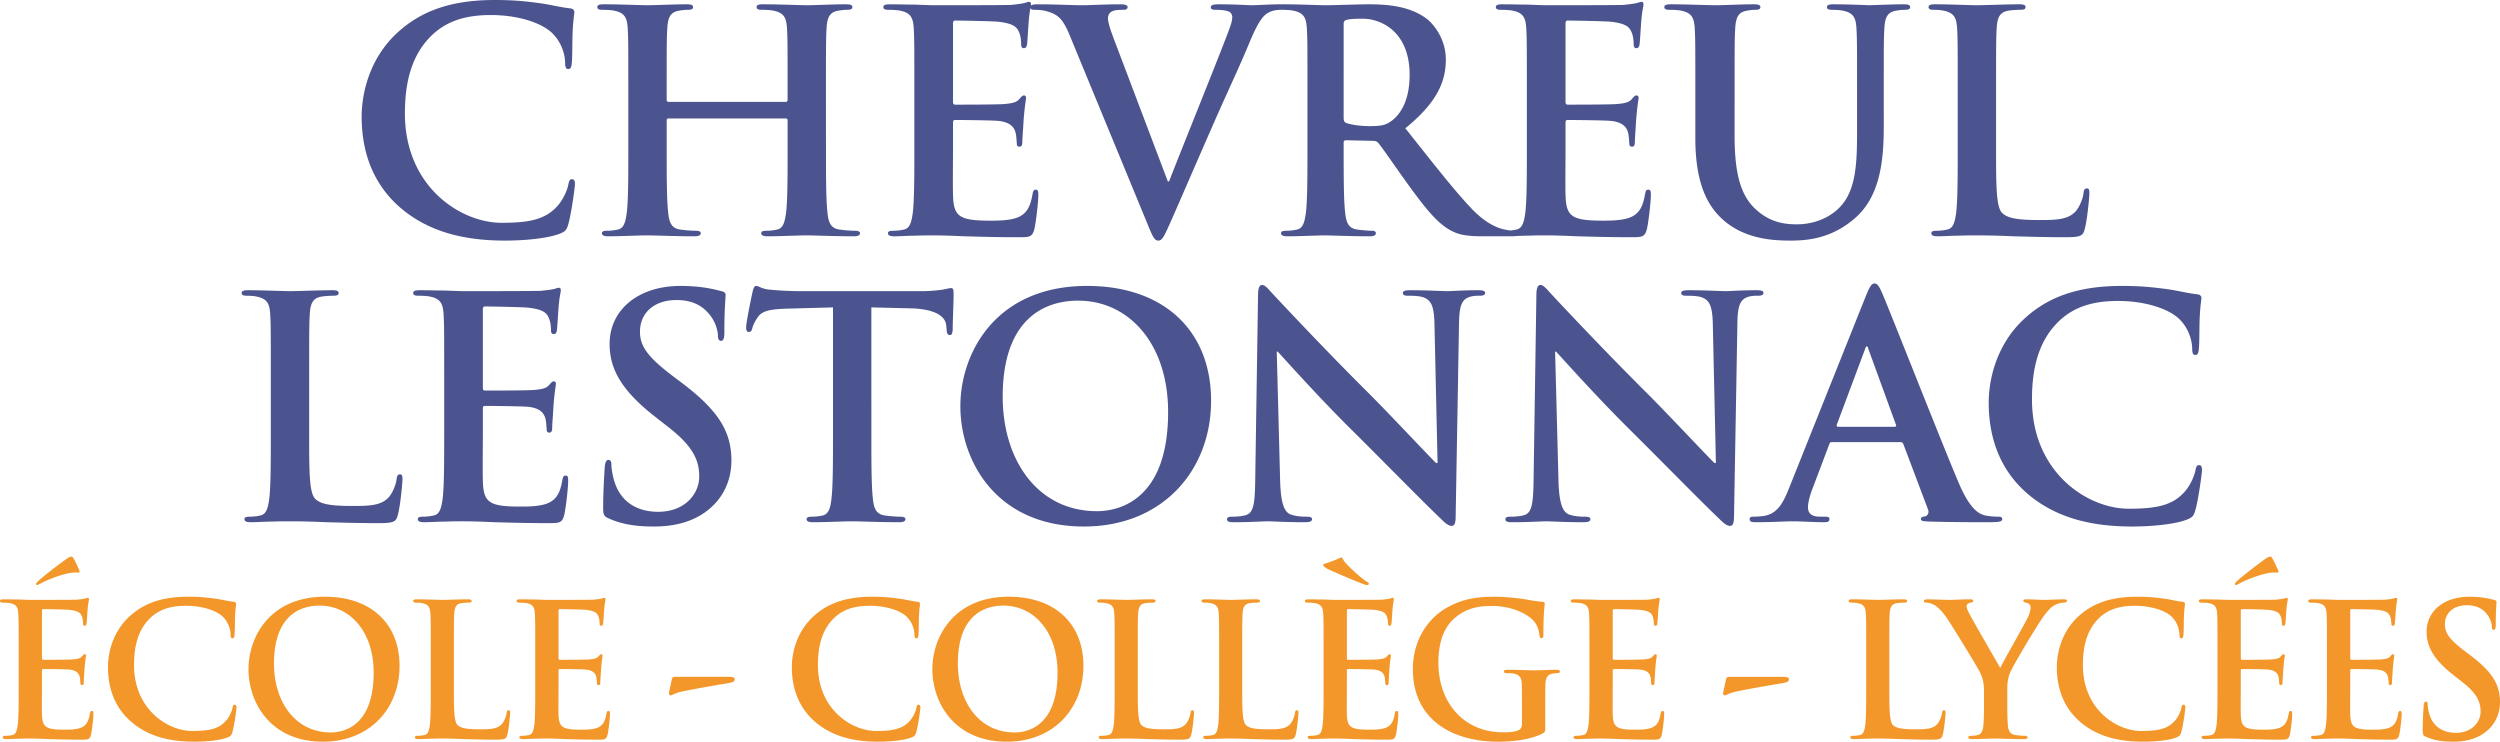
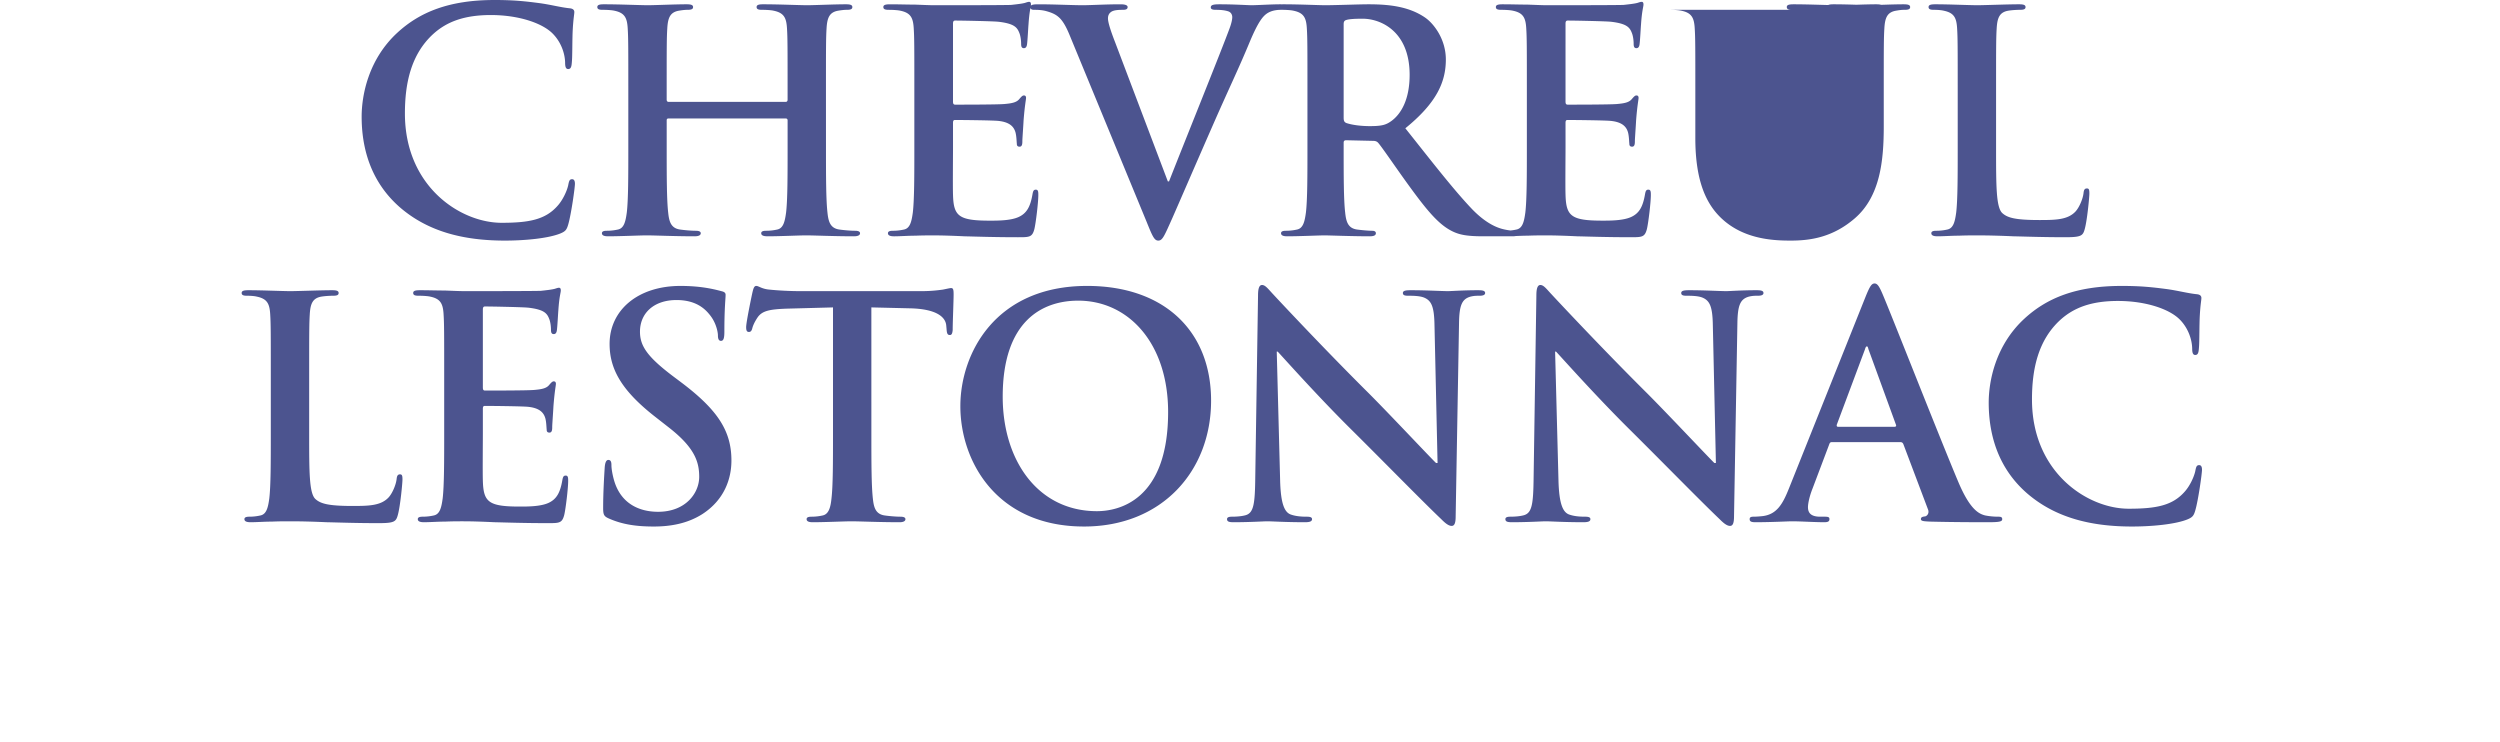
<svg xmlns="http://www.w3.org/2000/svg" viewBox="0 0 808.958 240">
-   <path d="M185.145 57.992c-.795 0-.993.398-1.29 1.987-.398 1.787-1.689 4.667-3.377 6.554-3.972 4.567-9.334 5.56-18.173 5.56-13.306 0-31.28-11.717-31.28-35.351 0-9.632 1.887-19.066 9.136-25.72 4.369-3.972 10.03-6.156 18.669-6.156 9.136 0 16.881 2.68 20.158 6.157 2.483 2.581 3.774 6.057 3.873 9.135 0 1.39.199 2.185.993 2.185.894 0 1.092-.795 1.192-2.284.198-1.986.1-7.448.298-10.725.198-3.475.496-4.667.496-5.462 0-.595-.397-1.092-1.49-1.191-2.979-.298-6.156-1.191-9.93-1.688C169.852.397 166.178 0 160.021 0c-14.796 0-24.23 3.972-31.38 10.526-9.532 8.739-11.617 20.456-11.617 27.209 0 9.632 2.581 20.754 12.313 29.294 9.036 7.845 20.456 10.824 34.06 10.824 6.356 0 13.903-.695 17.875-2.284 1.688-.695 2.086-1.192 2.582-2.88.993-3.376 2.185-12.015 2.185-13.207 0-.794-.2-1.49-.894-1.49zm24.128 18.173c2.78 0 9.037.298 15.491.298 1.192 0 1.987-.298 1.987-.993 0-.496-.497-.795-1.59-.795-1.489 0-3.674-.198-5.064-.397-2.979-.397-3.575-2.582-3.872-5.362-.497-4.27-.497-12.115-.497-21.25v-8.74c0-.496.298-.595.596-.595h37.934c.298 0 .595.199.595.595v8.74c0 9.135 0 16.98-.496 21.15-.397 2.88-.894 5.065-2.88 5.462-.894.199-2.085.397-3.575.397-1.192 0-1.589.299-1.589.795 0 .695.695.993 2.085.993 3.873 0 10.13-.298 12.414-.298 2.78 0 9.036.298 15.49.298 1.192 0 1.987-.298 1.987-.993 0-.496-.497-.795-1.589-.795-1.49 0-3.674-.198-5.065-.397-2.979-.397-3.575-2.582-3.873-5.362-.496-4.27-.496-12.115-.496-21.25V30.187c0-15.094 0-17.875.198-21.052.2-3.476.994-5.164 3.675-5.66 1.191-.199 2.085-.298 2.88-.298 1.19 0 1.787-.199 1.787-.894 0-.695-.695-.894-2.086-.894-3.872 0-10.128.298-12.512.298-2.68 0-8.937-.298-14.3-.298-1.39 0-2.084.199-2.084.894 0 .695.595.894 1.688.894 1.39 0 3.078.099 3.873.298 3.277.694 4.071 2.283 4.27 5.66.198 3.177.198 5.958.198 21.052v2.085c0 .497-.297.695-.595.695h-37.934c-.298 0-.596-.198-.596-.695v-2.085c0-15.094 0-17.875.199-21.052.198-3.476.993-5.164 3.674-5.66 1.192-.199 2.085-.298 2.88-.298 1.191 0 1.787-.199 1.787-.894 0-.695-.695-.894-2.085-.894-3.873 0-10.13.298-12.512.298-2.682 0-8.938-.298-14.3-.298-1.39 0-2.085.199-2.085.894 0 .695.596.894 1.688.894 1.39 0 3.078.099 3.873.298 3.276.694 4.071 2.283 4.27 5.66.198 3.177.198 5.958.198 21.052v17.477c0 9.136 0 16.98-.496 21.152-.398 2.88-.894 5.064-2.88 5.461-.894.199-2.086.397-3.575.397-1.192 0-1.589.299-1.589.795 0 .695.695.993 1.986.993 3.972 0 10.228-.298 12.512-.298zM409.96 4.369c1.755-1.17 3.79-1.19 4.804-1.191 1.383.002 3.048.1 3.834.298 3.277.694 4.072 2.283 4.27 5.66.2 3.177.2 5.958.2 21.052v17.477c0 9.136 0 16.98-.498 21.152-.397 2.88-.894 5.064-2.88 5.461-.893.199-2.084.397-3.574.397-1.192 0-1.589.299-1.589.795 0 .695.695.993 1.986.993 3.972 0 10.228-.298 12.115-.298 1.49 0 8.837.298 14.598.298 1.29 0 1.985-.298 1.985-.993 0-.496-.397-.795-1.192-.795-1.19 0-3.376-.198-4.865-.397-2.979-.397-3.575-2.582-3.873-5.461-.497-4.171-.497-12.016-.497-21.251v-1.39c0-.596.298-.795.795-.795l8.64.199c.694 0 1.29.099 1.787.695 1.29 1.49 5.859 8.242 9.831 13.704 5.56 7.646 9.335 12.313 13.604 14.597 2.582 1.39 5.065 1.887 10.626 1.887h9.433c.377 0 .684-.032.955-.085 1.296-.054 2.645-.114 3.91-.114 2.382-.099 4.567-.099 5.66-.099 2.978 0 6.057.1 10.327.298 4.27.1 9.732.298 17.179.298 3.774 0 4.668 0 5.363-2.582.495-1.986 1.29-8.739 1.29-11.023 0-.993 0-1.787-.795-1.787-.694 0-.892.397-1.091 1.49-.695 4.071-1.888 6.157-4.47 7.348-2.58 1.191-6.752 1.191-9.334 1.191-10.129 0-11.717-1.489-11.916-8.341-.099-2.88 0-12.015 0-15.392V39.82c0-.596.1-.993.596-.993 2.383 0 12.215.1 14.1.298 3.675.397 5.066 1.887 5.563 3.873.296 1.29.296 2.582.396 3.575 0 .496.198.894.894.894.894 0 .894-1.093.894-1.887 0-.695.298-4.668.397-6.654.398-5.064.795-6.653.795-7.249s-.298-.794-.695-.794c-.497 0-.895.496-1.59 1.291-.894.993-2.383 1.291-4.766 1.49-2.285.198-13.704.198-15.888.198-.596 0-.696-.397-.696-1.092V7.646c0-.695.2-.993.696-.993 1.985 0 12.413.2 14.1.397 4.966.596 5.958 1.788 6.653 3.575.497 1.192.596 2.88.596 3.575 0 .894.2 1.39.895 1.39s.892-.595.992-1.092c.198-1.191.397-5.561.496-6.554.299-4.568.795-5.76.795-6.454 0-.497-.1-.894-.596-.894s-1.091.297-1.588.397c-.795.198-2.384.397-4.27.596-1.887.1-21.648.1-24.826.1-1.39 0-3.674-.1-6.256-.2-2.482 0-5.363-.099-8.044-.099-1.489 0-2.184.199-2.184.894 0 .695.596.894 1.688.894 1.39 0 3.079.099 3.872.298 3.277.694 4.072 2.283 4.27 5.66.2 3.177.2 5.958.2 21.052v17.477c0 9.136 0 16.98-.497 21.152-.398 2.88-.894 5.064-2.88 5.461a16.91 16.91 0 0 1-1.906.306c-.423-.05-.873-.116-1.369-.207-1.49-.298-5.561-.992-11.122-6.752-5.859-6.157-12.71-14.995-21.548-26.116 10.03-8.143 13.108-14.896 13.108-22.244 0-6.654-3.973-11.718-6.753-13.605-5.362-3.674-12.015-4.27-18.271-4.27-3.079 0-10.626.298-14.003.298-2.085 0-8.34-.298-13.604-.298-.17 0-.326.004-.475.01a10.028 10.028 0 0 0-.418-.01c-2.98 0-7.646.298-9.335.298-1.29 0-5.46-.298-10.426-.298-1.887 0-2.78.199-2.78.993 0 .695.794.795 1.688.795 1.29 0 2.78.099 3.972.496.894.298 1.29 1.093 1.29 1.887 0 .894-.396 2.383-.893 3.674-2.384 6.554-15.293 38.53-19.563 49.453h-.397l-17.08-45.084c-1.39-3.574-2.284-6.355-2.284-7.646 0-.893.298-1.589.993-2.086.794-.595 2.284-.694 3.873-.694.894 0 1.49-.199 1.49-.894 0-.695-1.093-.894-2.285-.894-4.965 0-9.731.298-12.214.298-3.475 0-9.136-.298-14.399-.298-1.148 0-2.054.063-2.412.454.02-.135.032-.251.032-.354 0-.497-.1-.894-.596-.894s-1.092.297-1.589.397c-.794.198-2.383.397-4.27.596-1.887.1-21.648.1-24.825.1-1.39 0-3.675-.1-6.256-.2-2.483 0-5.363-.099-8.044-.099-1.49 0-2.185.199-2.185.894 0 .695.596.894 1.689.894 1.39 0 3.078.099 3.873.298 3.276.694 4.07 2.283 4.27 5.66.198 3.177.198 5.958.198 21.052v17.477c0 9.136 0 16.98-.497 21.152-.397 2.88-.893 5.064-2.88 5.461-.893.199-2.085.397-3.574.397-1.192 0-1.59.299-1.59.795 0 .695.696.993 1.987.993 1.986 0 4.568-.199 6.852-.199 2.383-.099 4.568-.099 5.66-.099 2.98 0 6.057.1 10.328.298 4.27.1 9.731.298 17.18.298 3.772 0 4.666 0 5.361-2.582.497-1.986 1.29-8.739 1.29-11.023 0-.993 0-1.787-.793-1.787-.696 0-.894.397-1.092 1.49-.696 4.071-1.887 6.157-4.47 7.348-2.581 1.191-6.752 1.191-9.334 1.191-10.128 0-11.717-1.489-11.916-8.341-.1-2.88 0-12.015 0-15.392V39.82c0-.596.1-.993.596-.993 2.383 0 12.214.1 14.101.298 3.674.397 5.064 1.887 5.56 3.873.299 1.29.299 2.582.398 3.575 0 .496.199.894.893.894.895 0 .895-1.093.895-1.887 0-.695.298-4.668.397-6.654.397-5.064.794-6.653.794-7.249s-.298-.794-.695-.794c-.496 0-.894.496-1.59 1.291-.893.993-2.382 1.291-4.766 1.49-2.283.198-13.703.198-15.888.198-.596 0-.695-.397-.695-1.092V7.646c0-.695.199-.993.695-.993 1.986 0 12.413.2 14.101.397 4.965.596 5.958 1.788 6.653 3.575.497 1.192.596 2.88.596 3.575 0 .894.199 1.39.894 1.39.695 0 .894-.595.993-1.092.199-1.191.397-5.561.496-6.554.192-2.936.465-4.474.636-5.385.094.405.413.619 1.15.619.793 0 2.382 0 3.872.397 3.575.993 5.263 2.085 7.547 7.547l25.024 60.674c1.887 4.667 2.483 6.057 3.773 6.057 1.39 0 1.987-1.589 4.568-7.348 2.185-4.965 6.852-15.79 13.208-30.287 5.362-12.215 8.043-17.577 11.916-26.911 2.68-6.356 4.17-8.044 5.462-8.938zm24.824 3.476c0-.795.2-1.192.894-1.39.994-.298 2.78-.398 5.263-.398 5.859 0 15.193 4.072 15.193 18.173 0 8.143-2.88 12.71-5.859 14.895-1.786 1.291-3.078 1.688-7.05 1.688-2.483 0-5.462-.298-7.547-.993-.695-.298-.894-.695-.894-1.787V7.845zM540.24 3.178c1.39 0 3.079.099 3.873.298 3.277.694 4.07 2.283 4.27 5.66.198 3.177.198 5.958.198 21.052v14.498c0 14.4 3.774 21.747 8.838 26.315 7.25 6.554 16.782 6.852 22.045 6.852 6.455 0 13.605-1.092 20.656-7.15 8.34-7.15 9.433-18.867 9.433-29.89V30.188c0-15.094 0-17.875.199-21.052.199-3.476.993-5.164 3.674-5.66 1.191-.199 1.787-.298 2.88-.298 1.192 0 1.787-.199 1.787-.894 0-.695-.694-.894-2.085-.894-3.873 0-10.13.298-11.32.298-.1 0-6.355-.298-11.42-.298-1.39 0-2.085.199-2.085.894 0 .695.596.894 1.687.894 1.093 0 2.78.099 3.575.298 3.277.694 4.072 2.283 4.27 5.66.2 3.177.2 5.958.2 21.052v12.413c0 10.228-.299 19.165-5.76 24.627-3.972 3.972-9.336 5.362-13.704 5.362-3.377 0-7.945-.397-12.413-4.071-4.866-3.973-7.746-10.03-7.746-24.429V30.188c0-15.094 0-17.875.199-21.052.198-3.476.993-5.164 3.674-5.66 1.192-.199 1.787-.298 2.88-.298.993 0 1.59-.199 1.59-.894 0-.695-.696-.894-2.186-.894-3.575 0-9.831.298-12.214.298-2.98 0-9.235-.298-14.498-.298-1.49 0-2.185.199-2.185.894 0 .695.596.894 1.688.894zm85.498 0c1.292 0 2.484.099 3.278.298 3.277.694 4.071 2.283 4.27 5.66.199 3.177.199 5.958.199 21.052v17.477c0 9.136 0 16.98-.497 21.152-.397 2.88-.894 5.064-2.88 5.461a16.2 16.2 0 0 1-3.575.397c-1.192 0-1.588.299-1.588.795 0 .695.694.993 1.986.993 1.985 0 4.568-.199 6.852-.199 2.383-.099 4.567-.099 5.66-.099 4.071 0 7.646.1 12.114.298 4.47.1 9.633.298 16.783.298 5.163 0 5.66-.497 6.256-2.682.794-2.88 1.489-10.327 1.489-11.419 0-1.192-.098-1.688-.794-1.688-.795 0-.993.595-1.093 1.49-.198 1.886-1.39 4.667-2.581 5.957-2.483 2.681-6.356 2.78-11.618 2.78-7.746 0-10.328-.694-12.017-2.183-2.085-1.788-2.085-8.64-2.085-21.35V30.187c0-15.094 0-17.875.199-21.052.199-3.476.993-5.164 3.674-5.66 1.191-.199 2.78-.298 3.873-.298 1.191 0 1.787-.199 1.787-.894 0-.695-.695-.894-2.085-.894-3.873 0-11.122.298-13.505.298-2.681 0-8.937-.298-13.605-.298-1.489 0-2.184.199-2.184.894 0 .695.596.894 1.687.894zM129.435 153.492c-.794 0-.993.596-1.092 1.489-.199 1.887-1.39 4.668-2.582 5.958-2.483 2.682-6.355 2.781-11.618 2.781-7.746 0-10.327-.695-12.016-2.185-2.085-1.787-2.085-8.64-2.085-21.35v-17.478c0-15.093 0-17.874.199-21.051.198-3.476.992-5.164 3.673-5.66 1.192-.2 2.781-.298 3.873-.298 1.192 0 1.788-.2 1.788-.894s-.695-.893-2.086-.893c-3.872 0-11.121.297-13.504.297-2.682 0-8.938-.297-13.605-.297-1.49 0-2.184.197-2.184.893s.595.894 1.688.894c1.29 0 2.482.099 3.277.298 3.277.695 4.07 2.283 4.27 5.66.198 3.177.198 5.958.198 21.051v17.478c0 9.136 0 16.981-.496 21.151-.398 2.88-.894 5.065-2.88 5.463-.894.198-2.086.396-3.575.396-1.192 0-1.589.298-1.589.795 0 .695.695.993 1.986.993 1.986 0 4.568-.199 6.852-.199 2.383-.1 4.568-.1 5.66-.1 4.071 0 7.646.1 12.115.299 4.469.1 9.632.298 16.782.298 5.164 0 5.66-.497 6.256-2.681.795-2.88 1.49-10.328 1.49-11.42 0-1.191-.1-1.688-.795-1.688zm53.623.397c-.696 0-.894.398-1.092 1.49-.696 4.07-1.887 6.156-4.47 7.348-2.581 1.19-6.752 1.19-9.334 1.19-10.128 0-11.717-1.488-11.916-8.34-.1-2.88 0-12.016 0-15.392v-7.845c0-.595.1-.993.596-.993 2.383 0 12.214.1 14.101.298 3.674.398 5.064 1.887 5.56 3.872.299 1.292.299 2.583.398 3.575 0 .497.199.894.894.894.894 0 .894-1.092.894-1.886 0-.695.298-4.668.397-6.653.397-5.065.794-6.654.794-7.25s-.298-.794-.695-.794c-.496 0-.894.496-1.59 1.291-.893.993-2.382 1.29-4.766 1.489-2.283.199-13.703.199-15.888.199-.595 0-.695-.398-.695-1.092v-25.123c0-.696.199-.994.695-.994 1.986 0 12.413.199 14.101.398 4.965.596 5.958 1.787 6.653 3.575.497 1.19.596 2.88.596 3.574 0 .894.199 1.39.894 1.39.695 0 .894-.596.993-1.092.199-1.191.397-5.561.496-6.554.298-4.568.795-5.76.795-6.455 0-.496-.1-.893-.596-.893s-1.092.298-1.589.397c-.794.199-2.383.398-4.27.595-1.887.1-21.647.1-24.825.1-1.39 0-3.675-.1-6.256-.2-2.483 0-5.363-.097-8.044-.097-1.49 0-2.185.197-2.185.893s.596.894 1.689.894c1.39 0 3.078.099 3.873.298 3.276.695 4.07 2.283 4.27 5.66.198 3.177.198 5.958.198 21.051v17.478c0 9.136 0 16.981-.497 21.151-.397 2.88-.893 5.065-2.88 5.463-.893.198-2.085.396-3.574.396-1.192 0-1.59.298-1.59.795 0 .695.696.993 1.987.993 1.986 0 4.568-.199 6.852-.199 2.383-.1 4.568-.1 5.66-.1 2.98 0 6.057.1 10.328.299 4.27.1 9.731.298 17.18.298 3.772 0 4.666 0 5.361-2.582.497-1.986 1.29-8.74 1.29-11.023 0-.993 0-1.787-.793-1.787zm37.335-30.188l-2.78-2.085c-8.242-6.256-10.526-9.732-10.526-14.3 0-5.958 4.469-10.228 11.817-10.228 6.455 0 9.335 2.98 10.824 4.866 2.085 2.581 2.582 5.66 2.582 6.554 0 1.192.298 1.787.993 1.787.795 0 1.093-.794 1.093-2.98 0-7.744.396-10.624.396-11.915 0-.696-.496-.994-1.39-1.192-2.581-.695-6.752-1.688-13.207-1.688-13.803 0-22.939 7.844-22.939 18.768 0 8.044 3.774 14.994 14.697 23.535l4.568 3.575c8.242 6.454 9.732 11.022 9.732 15.889 0 5.262-4.37 11.32-13.307 11.32-6.157 0-12.015-2.681-14.2-10.03-.497-1.688-.894-3.774-.894-5.064 0-.795-.1-1.689-.993-1.689-.794 0-1.092 1.093-1.192 2.582-.099 1.59-.496 7.547-.496 13.008 0 2.186.298 2.683 1.887 3.377 4.27 1.887 8.738 2.581 14.498 2.581 5.263 0 10.824-.892 15.789-4.07 7.15-4.668 9.334-11.52 9.334-17.28 0-9.433-4.27-16.285-16.286-25.321zm87.385-30.486c-.397 0-1.192.199-2.681.497-1.49.199-3.674.496-6.852.496H258.92c-3.277 0-7.05-.2-9.93-.496-2.482-.199-3.475-1.192-4.27-1.192-.596 0-.893.596-1.191 1.886-.2.795-2.086 9.831-2.086 11.42 0 1.092.199 1.589.894 1.589.595 0 .893-.397 1.092-1.191.199-.795.695-1.987 1.688-3.476 1.49-2.185 3.873-2.68 9.633-2.88l14.795-.397v40.714c0 9.136 0 16.981-.496 21.151-.298 2.88-.894 5.065-2.88 5.463-.893.198-2.085.396-3.574.396-1.192 0-1.59.298-1.59.795 0 .695.696.993 1.987.993 3.972 0 10.228-.298 12.512-.298 2.78 0 9.036.298 15.59.298 1.093 0 1.887-.298 1.887-.993 0-.497-.496-.795-1.589-.795-1.49 0-3.674-.198-5.064-.396-2.98-.398-3.575-2.583-3.873-5.363-.496-4.27-.496-12.115-.496-21.25V99.47l12.512.298c8.837.199 11.519 2.98 11.717 5.561l.1 1.093c.099 1.489.297 1.985 1.092 1.985.596 0 .794-.596.894-1.59 0-2.58.298-9.433.298-11.518 0-1.489-.1-2.085-.795-2.085zm43.991-.695c-29.79 0-41.012 21.946-41.012 38.927 0 17.576 11.52 38.925 40.019 38.925 25.223 0 41.112-17.973 41.112-40.713s-15.393-37.14-40.119-37.14zm3.178 72.888c-19.066 0-30.486-16.385-30.486-37.04 0-24.727 13.009-31.082 24.429-31.082 16.285 0 29.095 13.803 29.095 36.047 0 28.699-16.087 32.075-23.038 32.075zM478.279 93.91c-4.866 0-8.64.297-9.73.297-2.087 0-6.853-.297-12.017-.297-1.49 0-2.582.098-2.582.893 0 .596.397.894 1.59.894 1.389 0 3.772 0 5.262.596 2.383.992 3.277 2.88 3.376 8.937l.994 44.587h-.497c-1.689-1.59-15.094-15.889-21.846-22.642-14.5-14.398-29.593-30.584-30.785-31.876-1.687-1.787-2.582-3.078-3.674-3.078-.992 0-1.29 1.39-1.29 3.376l-.895 58.788c-.099 8.639-.496 11.519-3.078 12.313-1.39.398-3.178.496-4.468.496-.993 0-1.59.198-1.59.795 0 .894.895.993 2.186.993 5.164 0 9.83-.298 10.724-.298 1.886 0 5.859.298 12.314.298 1.39 0 2.283-.199 2.283-.993 0-.597-.595-.795-1.687-.795-1.59 0-3.476-.098-5.164-.694-1.986-.696-3.277-3.277-3.475-11.024l-1.093-41.707h.298c1.787 1.888 12.81 14.3 23.633 25.024 10.328 10.229 23.039 23.238 29.295 29.196 1.092 1.092 2.285 2.185 3.376 2.185.894 0 1.291-.894 1.291-3.078l1.092-62.661c.1-5.56.894-7.646 3.674-8.44 1.192-.298 1.987-.298 2.98-.298 1.191 0 1.788-.298 1.788-.894 0-.795-.994-.893-2.285-.893zm92.35.893c0-.795-.992-.893-2.284-.893-4.866 0-8.639.297-9.731.297-2.085 0-6.852-.297-12.016-.297-1.49 0-2.581.098-2.581.893 0 .596.396.894 1.588.894 1.39 0 3.774 0 5.262.596 2.385.992 3.277 2.88 3.377 8.937l.993 44.587h-.496c-1.688-1.59-15.094-15.889-21.847-22.642-14.498-14.398-29.592-30.584-30.783-31.876-1.69-1.787-2.582-3.078-3.675-3.078-.993 0-1.291 1.39-1.291 3.376l-.893 58.788c-.1 8.639-.497 11.519-3.078 12.313-1.391.398-3.178.496-4.47.496-.993 0-1.588.198-1.588.795 0 .894.893.993 2.185.993 5.163 0 9.83-.298 10.724-.298 1.887 0 5.86.298 12.314.298 1.39 0 2.284-.199 2.284-.993 0-.597-.596-.795-1.689-.795-1.588 0-3.475-.098-5.163-.694-1.986-.696-3.277-3.277-3.476-11.024l-1.093-41.707h.298c1.788 1.888 12.81 14.3 23.635 25.024 10.328 10.229 23.038 23.238 29.294 29.196 1.092 1.092 2.284 2.185 3.377 2.185.893 0 1.29-.894 1.29-3.078l1.093-62.661c.099-5.56.894-7.646 3.674-8.44 1.19-.298 1.986-.298 2.979-.298 1.19 0 1.787-.298 1.787-.894zm75.965 72.39a21.77 21.77 0 0 1-4.171-.395c-2.085-.497-4.965-1.888-8.738-10.825-6.356-15.093-22.244-55.61-24.628-61.071-.992-2.284-1.588-3.178-2.483-3.178-.992 0-1.588 1.093-2.78 3.973l-24.925 62.361c-1.985 4.966-3.873 8.342-8.44 8.938-.795.1-2.185.198-3.078.198-.795 0-1.192.198-1.192.795 0 .794.596.993 1.886.993 5.164 0 10.626-.298 11.718-.298 3.079 0 7.348.298 10.526.298 1.092 0 1.688-.199 1.688-.993 0-.597-.298-.795-1.49-.795h-1.489c-3.078 0-3.972-1.29-3.972-3.079 0-1.19.497-3.573 1.49-6.057l5.362-14.2c.199-.596.397-.794.894-.794h22.145c.495 0 .793.198.992.695l7.945 21.052c.496 1.192-.2 2.086-.894 2.285-.994.098-1.39.296-1.39.893 0 .695 1.19.695 2.979.794 7.944.199 15.193.199 18.768.199 3.674 0 4.567-.199 4.567-.993 0-.696-.496-.795-1.29-.795zM613.03 138.1h-18.271c-.398 0-.497-.298-.398-.695l9.136-24.428c.1-.398.298-.894.596-.894s.398.496.497.894l8.937 24.527c.1.298 0 .596-.497.596zm98.606 12.413c-.794 0-.993.397-1.291 1.985-.397 1.789-1.688 4.668-3.376 6.555-3.972 4.568-9.335 5.56-18.172 5.56-13.307 0-31.28-11.717-31.28-35.352 0-9.632 1.886-19.066 9.135-25.718 4.37-3.972 10.03-6.158 18.669-6.158 9.136 0 16.882 2.682 20.159 6.158 2.482 2.582 3.773 6.057 3.873 9.136 0 1.39.198 2.184.992 2.184.894 0 1.093-.795 1.192-2.284.199-1.986.1-7.448.298-10.725.199-3.475.497-4.666.497-5.461 0-.596-.398-1.093-1.49-1.192-2.98-.298-6.157-1.192-9.93-1.688-4.568-.596-8.242-.993-14.399-.993-14.797 0-24.23 3.972-31.38 10.526-9.533 8.739-11.619 20.456-11.619 27.209 0 9.632 2.582 20.755 12.314 29.294 9.037 7.844 20.457 10.823 34.061 10.823 6.356 0 13.902-.694 17.874-2.283 1.69-.696 2.085-1.191 2.582-2.88.993-3.376 2.185-12.015 2.185-13.207 0-.795-.198-1.49-.894-1.49z" fill="#4c548f" />
-   <path d="M12.027 189.322c.119 0 .538-.24 1.017-.48 2.213-1.195 6.94-3.11 10.231-3.53 1.196-.119 1.735 0 2.034 0 .3 0 .658-.178.3-.897-.719-1.616-1.257-2.752-1.736-3.59-.299-.537-.419-.717-.837-.717-.18 0-.599.12-1.197.538-.958.598-7.24 5.265-9.633 7.539-.3.3-.539.538-.539.778s.24.359.36.359zm17.71 40.746c-.419 0-.539.24-.658.897-.419 2.454-1.137 3.71-2.693 4.428-1.555.719-4.068.719-5.624.719-6.103 0-7.06-.898-7.18-5.027-.06-1.736 0-7.24 0-9.274v-4.726c0-.36.06-.599.36-.599 1.435 0 7.359.06 8.495.18 2.214.239 3.052 1.136 3.351 2.333.18.777.18 1.555.239 2.154 0 .299.12.538.539.538.538 0 .538-.658.538-1.137 0-.418.18-2.812.24-4.009.239-3.05.478-4.008.478-4.367s-.18-.48-.419-.48c-.299 0-.538.3-.957.78-.539.597-1.436.777-2.872.897-1.376.12-8.257.12-9.573.12-.359 0-.42-.24-.42-.658v-15.139c0-.419.12-.598.42-.598 1.196 0 7.479.12 8.496.24 2.992.358 3.59 1.076 4.009 2.153.3.718.359 1.735.359 2.155 0 .538.12.837.538.837.42 0 .539-.36.599-.659.12-.717.239-3.35.299-3.948.18-2.752.478-3.47.478-3.889 0-.299-.06-.539-.358-.539-.3 0-.659.18-.958.24-.479.12-1.436.239-2.573.358-1.137.06-13.043.06-14.958.06-.838 0-2.214-.06-3.77-.119-1.495 0-3.23-.06-4.846-.06-.897 0-1.316.12-1.316.538 0 .419.359.54 1.017.54.838 0 1.855.058 2.333.178 1.975.42 2.454 1.376 2.573 3.41.12 1.915.12 3.591.12 12.685v10.531c0 5.504 0 10.231-.3 12.744-.239 1.735-.538 3.051-1.735 3.291a9.777 9.777 0 0 1-2.153.24c-.719 0-.957.18-.957.478 0 .419.418.599 1.196.599 1.197 0 2.752-.12 4.128-.12 1.437-.06 2.753-.06 3.411-.06 1.795 0 3.65.06 6.223.18 2.573.059 5.863.18 10.35.18 2.274 0 2.813 0 3.232-1.557.299-1.197.777-5.265.777-6.641 0-.599 0-1.077-.478-1.077zm46.246-2.035c-.48 0-.599.24-.778 1.197-.24 1.077-1.017 2.812-2.034 3.949-2.393 2.753-5.624 3.351-10.95 3.351-8.017 0-18.847-7.06-18.847-21.301 0-5.803 1.137-11.488 5.505-15.497 2.632-2.392 6.043-3.709 11.248-3.709 5.505 0 10.172 1.616 12.146 3.709 1.496 1.556 2.274 3.65 2.334 5.505 0 .837.12 1.316.598 1.316.538 0 .658-.479.718-1.375.12-1.197.06-4.488.18-6.463.12-2.093.299-2.812.299-3.29 0-.36-.24-.659-.898-.718-1.795-.18-3.71-.718-5.983-1.017-2.752-.36-4.966-.598-8.676-.598-8.915 0-14.599 2.392-18.907 6.342-5.744 5.265-7 12.325-7 16.393 0 5.805 1.555 12.505 7.419 17.65C47.802 238.206 54.682 240 62.88 240c3.829 0 8.376-.419 10.77-1.377 1.017-.418 1.256-.717 1.555-1.734.598-2.035 1.317-7.24 1.317-7.958 0-.478-.12-.898-.54-.898zm29.133-34.941c-17.95 0-24.711 13.222-24.711 23.453 0 10.59 6.94 23.455 24.113 23.455 15.197 0 24.77-10.83 24.77-24.53s-9.274-22.378-24.172-22.378zm1.915 43.916c-11.488 0-18.37-9.872-18.37-22.317 0-14.899 7.839-18.728 14.72-18.728 9.812 0 17.53 8.317 17.53 21.72 0 17.29-9.692 19.325-13.88 19.325zm57.552-7.18c-.479 0-.598.36-.658.898-.12 1.136-.838 2.812-1.556 3.59-1.496 1.616-3.83 1.675-7 1.675-4.667 0-6.223-.419-7.24-1.316-1.257-1.076-1.257-5.205-1.257-12.864v-10.53c0-9.095 0-10.77.12-12.685.12-2.095.598-3.112 2.214-3.411a15.95 15.95 0 0 1 2.333-.179c.718 0 1.077-.12 1.077-.539 0-.419-.418-.538-1.256-.538-2.334 0-6.702.18-8.137.18-1.616 0-5.385-.18-8.198-.18-.897 0-1.316.12-1.316.538 0 .419.36.54 1.017.54.778 0 1.496.058 1.975.178 1.974.42 2.453 1.376 2.572 3.41.12 1.915.12 3.591.12 12.685v10.531c0 5.504 0 10.231-.299 12.744-.24 1.735-.539 3.051-1.735 3.291a9.777 9.777 0 0 1-2.154.24c-.718 0-.957.18-.957.478 0 .419.418.599 1.196.599 1.197 0 2.753-.12 4.129-.12 1.436-.06 2.752-.06 3.41-.06 2.454 0 4.607.06 7.3.18 2.692.059 5.804.18 10.112.18 3.11 0 3.41-.3 3.769-1.616.479-1.736.897-6.223.897-6.882 0-.717-.06-1.017-.478-1.017zm32.305.24c-.418 0-.538.24-.658.897-.418 2.454-1.137 3.71-2.692 4.428-1.556.719-4.069.719-5.624.719-6.103 0-7.06-.898-7.18-5.027-.06-1.736 0-7.24 0-9.274v-4.726c0-.36.06-.599.359-.599 1.436 0 7.36.06 8.496.18 2.214.239 3.052 1.136 3.35 2.333.18.777.18 1.555.24 2.154 0 .299.12.538.538.538.539 0 .539-.658.539-1.137 0-.418.18-2.812.24-4.009.238-3.05.478-4.008.478-4.367s-.18-.48-.419-.48c-.299 0-.539.3-.957.78-.539.597-1.436.777-2.872.897-1.377.12-8.257.12-9.573.12-.36 0-.42-.24-.42-.658v-15.139c0-.419.12-.598.42-.598 1.196 0 7.478.12 8.495.24 2.993.358 3.59 1.076 4.01 2.153.299.718.358 1.735.358 2.155 0 .538.12.837.54.837.418 0 .537-.36.598-.659.119-.717.238-3.35.298-3.948.18-2.752.48-3.47.48-3.889 0-.299-.06-.539-.36-.539-.299 0-.658.18-.957.24-.48.12-1.436.239-2.573.358-1.137.06-13.044.06-14.958.06-.838 0-2.214-.06-3.77-.119-1.496 0-3.23-.06-4.846-.06-.898 0-1.316.12-1.316.538 0 .419.359.54 1.017.54.838 0 1.855.058 2.333.178 1.974.42 2.453 1.376 2.573 3.41.12 1.915.12 3.591.12 12.685v10.531c0 5.504 0 10.231-.3 12.744-.239 1.735-.538 3.051-1.735 3.291a9.777 9.777 0 0 1-2.153.24c-.719 0-.958.18-.958.478 0 .419.419.599 1.196.599 1.197 0 2.753-.12 4.129-.12 1.436-.06 2.752-.06 3.41-.06 1.796 0 3.65.06 6.224.18 2.572.059 5.863.18 10.35.18 2.274 0 2.813 0 3.231-1.557.3-1.197.778-5.265.778-6.641 0-.599 0-1.077-.479-1.077zm38.944-11.057H218.84c-1.017 0-1.256.06-1.436.777l-.897 4.128c-.12.599 0 1.078.478 1.078.48 0 1.436-.658 2.633-.957 2.094-.598 13.043-2.513 15.437-2.872 1.675-.3 2.692-.48 2.692-1.317 0-.718-.837-.837-1.915-.837zm61.443 9.022c-.479 0-.598.24-.778 1.197-.239 1.077-1.017 2.812-2.034 3.949-2.393 2.753-5.625 3.351-10.95 3.351-8.017 0-18.847-7.06-18.847-21.301 0-5.803 1.137-11.488 5.505-15.497 2.632-2.392 6.043-3.709 11.248-3.709 5.505 0 10.172 1.616 12.146 3.709 1.496 1.556 2.274 3.65 2.334 5.505 0 .837.12 1.316.598 1.316.539 0 .659-.479.718-1.375.12-1.197.06-4.488.18-6.463.12-2.093.299-2.812.299-3.29 0-.36-.24-.659-.898-.718-1.794-.18-3.71-.718-5.983-1.017-2.752-.36-4.966-.598-8.675-.598-8.915 0-14.6 2.392-18.908 6.342-5.744 5.265-7 12.325-7 16.393 0 5.805 1.555 12.505 7.42 17.65 5.444 4.728 12.324 6.523 20.522 6.523 3.83 0 8.376-.419 10.77-1.377 1.017-.418 1.256-.717 1.555-1.734.598-2.035 1.317-7.24 1.317-7.958 0-.478-.12-.898-.539-.898zm29.133-34.941c-17.95 0-24.711 13.222-24.711 23.453 0 10.59 6.94 23.455 24.113 23.455 15.197 0 24.77-10.83 24.77-24.53s-9.274-22.378-24.172-22.378zm1.915 43.916c-11.488 0-18.37-9.872-18.37-22.317 0-14.899 7.84-18.728 14.72-18.728 9.812 0 17.53 8.317 17.53 21.72 0 17.29-9.692 19.325-13.88 19.325zm57.553-7.18c-.48 0-.599.36-.658.898-.12 1.136-.838 2.812-1.556 3.59-1.496 1.616-3.83 1.675-7 1.675-4.668 0-6.223-.419-7.24-1.316-1.257-1.076-1.257-5.205-1.257-12.864v-10.53c0-9.095 0-10.77.12-12.685.12-2.095.598-3.112 2.214-3.411a15.95 15.95 0 0 1 2.333-.179c.718 0 1.077-.12 1.077-.539 0-.419-.419-.538-1.257-.538-2.333 0-6.7.18-8.136.18-1.616 0-5.386-.18-8.198-.18-.897 0-1.316.12-1.316.538 0 .419.359.54 1.017.54.778 0 1.496.058 1.974.178 1.975.42 2.454 1.376 2.573 3.41.12 1.915.12 3.591.12 12.685v10.531c0 5.504 0 10.231-.299 12.744-.24 1.735-.539 3.051-1.735 3.291a9.777 9.777 0 0 1-2.154.24c-.718 0-.957.18-.957.478 0 .419.418.599 1.196.599 1.197 0 2.752-.12 4.128-.12 1.437-.06 2.753-.06 3.411-.06 2.453 0 4.607.06 7.3.18 2.692.059 5.803.18 10.112.18 3.11 0 3.41-.3 3.769-1.616.479-1.736.897-6.223.897-6.882 0-.717-.06-1.017-.478-1.017zm33.8 0c-.477 0-.598.36-.657.898-.12 1.136-.838 2.812-1.556 3.59-1.495 1.616-3.83 1.675-7 1.675-4.667 0-6.223-.419-7.24-1.316-1.257-1.076-1.257-5.205-1.257-12.864v-10.53c0-9.095 0-10.77.12-12.685.12-2.095.598-3.112 2.214-3.411.718-.12 1.675-.179 2.334-.179.718 0 1.077-.12 1.077-.539 0-.419-.42-.538-1.257-.538-2.333 0-6.701.18-8.137.18-1.615 0-5.385-.18-8.197-.18-.898 0-1.317.12-1.317.538 0 .419.36.54 1.017.54.779 0 1.496.058 1.975.178 1.974.42 2.453 1.376 2.573 3.41.12 1.915.12 3.591.12 12.685v10.531c0 5.504 0 10.231-.3 12.744-.239 1.735-.538 3.051-1.735 3.291a9.777 9.777 0 0 1-2.154.24c-.718 0-.957.18-.957.478 0 .419.419.599 1.196.599 1.197 0 2.753-.12 4.129-.12 1.436-.06 2.752-.06 3.41-.06 2.454 0 4.607.06 7.3.18 2.692.059 5.804.18 10.112.18 3.112 0 3.41-.3 3.77-1.616.478-1.736.897-6.223.897-6.882 0-.717-.06-1.017-.48-1.017zm10.468-45.472c1.017.479 11.248 4.966 12.145 4.966.24 0 .66-.12.66-.42 0-.418-.66-.598-1.258-1.076-2.752-1.974-6.102-5.385-6.642-6.103-.597-.838-.657-1.316-.956-1.316s-.48.12-1.137.419c-.778.358-2.872 1.136-4.009 1.496-.479.12-.778.239-.778.538 0 .36.837 1.017 1.975 1.496zm21.838 45.712c-.419 0-.538.24-.657.897-.42 2.454-1.137 3.71-2.693 4.428-1.555.719-4.068.719-5.625.719-6.102 0-7.06-.898-7.18-5.027-.058-1.736 0-7.24 0-9.274v-4.726c0-.36.061-.599.36-.599 1.436 0 7.36.06 8.496.18 2.214.239 3.051 1.136 3.35 2.333.18.777.18 1.555.24 2.154 0 .299.12.538.539.538.538 0 .538-.658.538-1.137 0-.418.18-2.812.24-4.009.239-3.05.479-4.008.479-4.367s-.18-.48-.42-.48c-.3 0-.538.3-.957.78-.54.597-1.436.777-2.872.897-1.376.12-8.257.12-9.574.12-.358 0-.418-.24-.418-.658v-15.139c0-.419.12-.598.418-.598 1.197 0 7.48.12 8.497.24 2.991.358 3.59 1.076 4.008 2.153.3.718.36 1.735.36 2.155 0 .538.12.837.538.837.42 0 .54-.36.598-.659.12-.717.24-3.35.3-3.948.18-2.752.478-3.47.478-3.889 0-.299-.06-.539-.36-.539-.298 0-.657.18-.956.24-.479.12-1.436.239-2.573.358-1.137.06-13.043.06-14.958.06-.837 0-2.214-.06-3.769-.119-1.496 0-3.232-.06-4.847-.06-.897 0-1.317.12-1.317.538 0 .419.36.54 1.019.54.837 0 1.854.058 2.333.178 1.974.42 2.453 1.376 2.572 3.41.12 1.915.12 3.591.12 12.685v10.531c0 5.504 0 10.231-.3 12.744-.239 1.735-.538 3.051-1.735 3.291a9.773 9.773 0 0 1-2.153.24c-.718 0-.958.18-.958.478 0 .419.419.599 1.197.599 1.197 0 2.753-.12 4.128-.12 1.436-.06 2.752-.06 3.41-.06 1.796 0 3.65.06 6.224.18 2.572.059 5.863.18 10.35.18 2.274 0 2.812 0 3.232-1.557.298-1.197.777-5.265.777-6.641 0-.599 0-1.077-.479-1.077zm51.571-13.343c-1.974 0-5.145.18-7 .18-1.795 0-5.565-.18-8.676-.18-.838 0-1.256.12-1.256.598 0 .36.358.48.897.48.838 0 1.855.058 2.334.18 1.974.418 2.513 1.374 2.572 3.409.06 1.795.06 4.069.06 7.061v5.623c0 1.017-.239 1.796-1.136 2.214-1.437.659-3.53.659-5.087.659-12.624 0-20.82-9.634-20.82-22.497 0-7.36 2.153-11.847 5.503-14.66 4.189-3.47 8.556-3.71 11.848-3.71 6.76 0 11.547 2.754 13.342 4.668 1.556 1.675 1.855 3.59 2.034 4.966.06.479.18.778.598.778.48 0 .659-.299.659-1.257 0-7.479.419-9.154.419-9.812 0-.419-.12-.659-.838-.718-1.376-.06-3.47-.42-4.727-.659-1.196-.238-6.461-.956-10.59-.956-5.026 0-10.351.418-16.095 3.888-5.445 3.291-10.41 9.992-10.41 19.565 0 16.514 12.982 23.455 27.642 23.455 4.666 0 10.53-.658 14.42-2.693.717-.418.777-.538.777-2.153v-6.582c0-2.992 0-5.385.06-7.18.06-2.094.658-3.11 2.274-3.41.718-.12 1.136-.18 1.615-.18.419 0 .778-.12.778-.479 0-.479-.418-.598-1.197-.598zm34.457 13.343c-.419 0-.538.24-.657.897-.42 2.454-1.137 3.71-2.693 4.428-1.555.719-4.068.719-5.625.719-6.102 0-7.06-.898-7.18-5.027-.058-1.736 0-7.24 0-9.274v-4.726c0-.36.061-.599.36-.599 1.436 0 7.36.06 8.496.18 2.214.239 3.051 1.136 3.35 2.333.18.777.18 1.555.24 2.154 0 .299.12.538.539.538.538 0 .538-.658.538-1.137 0-.418.18-2.812.24-4.009.239-3.05.479-4.008.479-4.367s-.18-.48-.42-.48c-.3 0-.538.3-.957.78-.54.597-1.436.777-2.872.897-1.376.12-8.257.12-9.574.12-.358 0-.418-.24-.418-.658v-15.139c0-.419.119-.598.418-.598 1.197 0 7.48.12 8.497.24 2.991.358 3.59 1.076 4.008 2.153.3.718.36 1.735.36 2.155 0 .538.12.837.538.837.42 0 .54-.36.598-.659.12-.717.24-3.35.3-3.948.18-2.752.478-3.47.478-3.889 0-.299-.06-.539-.36-.539s-.657.18-.956.24c-.479.12-1.436.239-2.573.358-1.137.06-13.043.06-14.958.06-.837 0-2.214-.06-3.769-.119-1.496 0-3.232-.06-4.847-.06-.897 0-1.317.12-1.317.538 0 .419.36.54 1.019.54.837 0 1.854.058 2.333.178 1.974.42 2.453 1.376 2.572 3.41.12 1.915.12 3.591.12 12.685v10.531c0 5.504 0 10.231-.3 12.744-.239 1.735-.538 3.051-1.735 3.291a9.772 9.772 0 0 1-2.153.24c-.718 0-.958.18-.958.478 0 .419.419.599 1.197.599 1.197 0 2.753-.12 4.128-.12 1.436-.06 2.752-.06 3.41-.06 1.796 0 3.65.06 6.224.18 2.572.059 5.863.18 10.35.18 2.274 0 2.812 0 3.232-1.557.298-1.197.777-5.265.777-6.641 0-.599 0-1.077-.479-1.077zm38.945-11.057h-16.992c-1.018 0-1.257.06-1.437.777l-.898 4.128c-.119.599 0 1.078.48 1.078s1.435-.658 2.632-.957c2.094-.598 13.044-2.513 15.437-2.872 1.675-.3 2.692-.48 2.692-1.317 0-.718-.837-.837-1.914-.837zm52.108 10.817c-.478 0-.598.36-.658.898-.119 1.136-.838 2.812-1.556 3.59-1.495 1.616-3.83 1.675-7 1.675-4.666 0-6.223-.419-7.24-1.316-1.256-1.076-1.256-5.205-1.256-12.864v-10.53c0-9.095 0-10.77.12-12.685.12-2.095.598-3.112 2.214-3.411.718-.12 1.674-.179 2.333-.179.718 0 1.077-.12 1.077-.539 0-.419-.42-.538-1.257-.538-2.333 0-6.7.18-8.137.18-1.616 0-5.385-.18-8.197-.18-.898 0-1.316.12-1.316.538 0 .419.36.54 1.017.54.778 0 1.496.058 1.975.178 1.974.42 2.452 1.376 2.572 3.41.12 1.915.12 3.591.12 12.685v10.531c0 5.504 0 10.231-.3 12.744-.239 1.735-.538 3.051-1.735 3.291a9.772 9.772 0 0 1-2.153.24c-.718 0-.958.18-.958.478 0 .419.418.599 1.197.599 1.196 0 2.753-.12 4.128-.12 1.436-.06 2.752-.06 3.41-.06 2.454 0 4.608.06 7.3.18 2.693.059 5.804.18 10.112.18 3.112 0 3.411-.3 3.77-1.616.478-1.736.897-6.223.897-6.882 0-.717-.06-1.017-.479-1.017zm39.785-35.42c0-.36-.418-.479-1.076-.479-1.136 0-5.086.18-6.402.18-1.735 0-3.65-.18-5.625-.18-.718 0-1.017.12-1.017.538 0 .36.54.479 1.077.598 1.017.24 1.256.898 1.256 1.496 0 .779-.239 1.796-.837 3.112-.837 1.854-8.376 15.018-8.975 16.454-.957-1.675-9.334-16.096-10.171-17.89-.42-.838-.718-1.556-.718-2.035 0-.478.299-.957.837-1.076.898-.24 1.316-.3 1.316-.659 0-.358-.299-.538-.896-.538-2.693 0-5.147.18-6.403.18-1.975 0-6.462-.18-7.539-.18-.718 0-1.136.18-1.136.538 0 .419.418.54.897.54.718 0 1.735.358 2.513.776 1.137.659 2.633 2.155 4.129 4.369 2.094 3.111 10.111 16.274 10.53 17.232.778 1.735 1.376 3.05 1.376 6.282v4.906c0 .957 0 3.47-.18 5.983-.119 1.735-.657 3.051-1.854 3.291-.54.12-1.257.24-2.094.24-.659 0-.958.18-.958.478 0 .48.479.599 1.316.599 2.214 0 5.984-.18 7.48-.18 1.616 0 5.384.18 9.155.18.777 0 1.256-.18 1.256-.599 0-.299-.3-.479-.957-.479-.839 0-2.155-.12-2.992-.239-1.795-.24-2.333-1.556-2.454-3.29-.179-2.514-.179-5.027-.179-5.984v-4.906c0-1.975 0-3.83.898-5.983 1.076-2.573 9.453-16.634 11.428-19.027 1.316-1.616 1.975-2.333 3.23-2.932.898-.479 2.035-.718 2.633-.718.659 0 1.136-.18 1.136-.598zm37.752 33.625c-.48 0-.599.24-.778 1.197-.24 1.077-1.017 2.812-2.034 3.949-2.394 2.753-5.625 3.351-10.95 3.351-8.017 0-18.848-7.06-18.848-21.301 0-5.803 1.138-11.488 5.506-15.497 2.632-2.392 6.043-3.709 11.249-3.709 5.503 0 10.171 1.616 12.145 3.709 1.496 1.556 2.274 3.65 2.333 5.505 0 .837.12 1.316.599 1.316.539 0 .658-.479.717-1.375.121-1.197.06-4.488.18-6.463.12-2.093.3-2.812.3-3.29 0-.36-.24-.659-.898-.718-1.795-.18-3.71-.718-5.983-1.017-2.752-.36-4.966-.598-8.676-.598-8.915 0-14.599 2.392-18.907 6.342-5.744 5.265-7 12.325-7 16.393 0 5.805 1.555 12.505 7.418 17.65 5.445 4.728 12.327 6.523 20.523 6.523 3.83 0 8.377-.419 10.77-1.377 1.018-.418 1.256-.717 1.556-1.734.598-2.035 1.316-7.24 1.316-7.958 0-.478-.12-.898-.538-.898zm16.927-38.711c.119 0 .538-.24 1.017-.48 2.213-1.195 6.94-3.11 10.23-3.53 1.197-.119 1.736 0 2.036 0 .299 0 .657-.178.299-.897-.72-1.616-1.257-2.752-1.736-3.59-.3-.537-.419-.717-.838-.717-.18 0-.598.12-1.196.538-.957.598-7.24 5.265-9.633 7.539-.299.3-.539.538-.539.778s.24.359.36.359zm17.71 40.746c-.42 0-.539.24-.658.897-.419 2.454-1.137 3.71-2.693 4.428-1.555.719-4.068.719-5.625.719-6.102 0-7.06-.898-7.18-5.027-.058-1.736 0-7.24 0-9.274v-4.726c0-.36.061-.599.36-.599 1.436 0 7.36.06 8.496.18 2.214.239 3.051 1.136 3.35 2.333.18.777.18 1.555.24 2.154 0 .299.12.538.539.538.538 0 .538-.658.538-1.137 0-.418.18-2.812.24-4.009.239-3.05.478-4.008.478-4.367s-.18-.48-.42-.48c-.298 0-.537.3-.956.78-.538.597-1.436.777-2.872.897-1.376.12-8.257.12-9.574.12-.358 0-.418-.24-.418-.658v-15.139c0-.419.12-.598.418-.598 1.197 0 7.48.12 8.497.24 2.991.358 3.59 1.076 4.008 2.153.3.718.36 1.735.36 2.155 0 .538.12.837.538.837s.54-.36.598-.659c.12-.717.24-3.35.3-3.948.18-2.752.478-3.47.478-3.889 0-.299-.06-.539-.36-.539s-.657.18-.956.24c-.479.12-1.435.239-2.573.358-1.137.06-13.043.06-14.958.06-.837 0-2.214-.06-3.769-.119-1.496 0-3.23-.06-4.847-.06-.897 0-1.317.12-1.317.538 0 .419.36.54 1.017.54.839 0 1.856.058 2.335.178 1.974.42 2.453 1.376 2.572 3.41.12 1.915.12 3.591.12 12.685v10.531c0 5.504 0 10.231-.3 12.744-.239 1.735-.538 3.051-1.735 3.291a9.772 9.772 0 0 1-2.153.24c-.718 0-.958.18-.958.478 0 .419.419.599 1.197.599 1.197 0 2.752-.12 4.128-.12 1.436-.06 2.752-.06 3.41-.06 1.796 0 3.65.06 6.224.18 2.572.059 5.863.18 10.35.18 2.274 0 2.812 0 3.232-1.557.3-1.197.777-5.265.777-6.641 0-.599 0-1.077-.478-1.077zm35.415 0c-.419 0-.538.24-.658.897-.418 2.454-1.136 3.71-2.692 4.428-1.556.719-4.069.719-5.625.719-6.102 0-7.06-.898-7.18-5.027-.059-1.736 0-7.24 0-9.274v-4.726c0-.36.06-.599.36-.599 1.436 0 7.36.06 8.496.18 2.214.239 3.05 1.136 3.35 2.333.18.777.18 1.555.24 2.154 0 .299.12.538.538.538.538 0 .538-.658.538-1.137 0-.418.18-2.812.24-4.009.24-3.05.48-4.008.48-4.367s-.18-.48-.42-.48c-.3 0-.538.3-.957.78-.54.597-1.436.777-2.873.897-1.375.12-8.257.12-9.573.12-.358 0-.419-.24-.419-.658v-15.139c0-.419.12-.598.419-.598 1.197 0 7.48.12 8.497.24 2.99.358 3.59 1.076 4.008 2.153.3.718.36 1.735.36 2.155 0 .538.119.837.538.837.42 0 .539-.36.598-.659.12-.717.24-3.35.3-3.948.179-2.752.478-3.47.478-3.889 0-.299-.06-.539-.36-.539s-.657.18-.956.24c-.479.12-1.436.239-2.573.358-1.137.06-13.043.06-14.958.06-.837 0-2.214-.06-3.77-.119-1.495 0-3.231-.06-4.847-.06-.896 0-1.316.12-1.316.538 0 .419.36.54 1.018.54.838 0 1.855.058 2.334.178 1.973.42 2.452 1.376 2.572 3.41.12 1.915.12 3.591.12 12.685v10.531c0 5.504 0 10.231-.3 12.744-.239 1.735-.538 3.051-1.735 3.291a9.772 9.772 0 0 1-2.153.24c-.718 0-.958.18-.958.478 0 .419.418.599 1.196.599 1.197 0 2.754-.12 4.129-.12 1.436-.06 2.752-.06 3.41-.06 1.796 0 3.65.06 6.224.18 2.572.059 5.863.18 10.35.18 2.274 0 2.812 0 3.232-1.557.298-1.197.777-5.265.777-6.641 0-.599 0-1.077-.48-1.077zm22.493-18.19l-1.674-1.255c-4.967-3.77-6.343-5.865-6.343-8.617 0-3.59 2.692-6.162 7.12-6.162 3.89 0 5.624 1.795 6.522 2.931 1.257 1.555 1.556 3.411 1.556 3.949 0 .718.179 1.077.597 1.077.48 0 .659-.479.659-1.795 0-4.666.239-6.401.239-7.18 0-.418-.3-.598-.837-.717-1.556-.419-4.069-1.017-7.958-1.017-8.316 0-13.821 4.727-13.821 11.308 0 4.846 2.273 9.034 8.855 14.18l2.752 2.154c4.966 3.89 5.863 6.642 5.863 9.573 0 3.17-2.632 6.822-8.017 6.822-3.71 0-7.24-1.616-8.556-6.044-.3-1.017-.54-2.274-.54-3.052 0-.478-.058-1.017-.596-1.017-.48 0-.66.659-.72 1.556-.059.957-.299 4.548-.299 7.838 0 1.317.18 1.615 1.138 2.035 2.572 1.136 5.265 1.555 8.735 1.555 3.172 0 6.522-.538 9.514-2.453 4.308-2.812 5.624-6.94 5.624-10.411 0-5.684-2.573-9.813-9.813-15.257z" fill="#f3972a" />
+   <path d="M185.145 57.992c-.795 0-.993.398-1.29 1.987-.398 1.787-1.689 4.667-3.377 6.554-3.972 4.567-9.334 5.56-18.173 5.56-13.306 0-31.28-11.717-31.28-35.351 0-9.632 1.887-19.066 9.136-25.72 4.369-3.972 10.03-6.156 18.669-6.156 9.136 0 16.881 2.68 20.158 6.157 2.483 2.581 3.774 6.057 3.873 9.135 0 1.39.199 2.185.993 2.185.894 0 1.092-.795 1.192-2.284.198-1.986.1-7.448.298-10.725.198-3.475.496-4.667.496-5.462 0-.595-.397-1.092-1.49-1.191-2.979-.298-6.156-1.191-9.93-1.688C169.852.397 166.178 0 160.021 0c-14.796 0-24.23 3.972-31.38 10.526-9.532 8.739-11.617 20.456-11.617 27.209 0 9.632 2.581 20.754 12.313 29.294 9.036 7.845 20.456 10.824 34.06 10.824 6.356 0 13.903-.695 17.875-2.284 1.688-.695 2.086-1.192 2.582-2.88.993-3.376 2.185-12.015 2.185-13.207 0-.794-.2-1.49-.894-1.49zm24.128 18.173c2.78 0 9.037.298 15.491.298 1.192 0 1.987-.298 1.987-.993 0-.496-.497-.795-1.59-.795-1.489 0-3.674-.198-5.064-.397-2.979-.397-3.575-2.582-3.872-5.362-.497-4.27-.497-12.115-.497-21.25v-8.74c0-.496.298-.595.596-.595h37.934c.298 0 .595.199.595.595v8.74c0 9.135 0 16.98-.496 21.15-.397 2.88-.894 5.065-2.88 5.462-.894.199-2.085.397-3.575.397-1.192 0-1.589.299-1.589.795 0 .695.695.993 2.085.993 3.873 0 10.13-.298 12.414-.298 2.78 0 9.036.298 15.49.298 1.192 0 1.987-.298 1.987-.993 0-.496-.497-.795-1.589-.795-1.49 0-3.674-.198-5.065-.397-2.979-.397-3.575-2.582-3.873-5.362-.496-4.27-.496-12.115-.496-21.25V30.187c0-15.094 0-17.875.198-21.052.2-3.476.994-5.164 3.675-5.66 1.191-.199 2.085-.298 2.88-.298 1.19 0 1.787-.199 1.787-.894 0-.695-.695-.894-2.086-.894-3.872 0-10.128.298-12.512.298-2.68 0-8.937-.298-14.3-.298-1.39 0-2.084.199-2.084.894 0 .695.595.894 1.688.894 1.39 0 3.078.099 3.873.298 3.277.694 4.071 2.283 4.27 5.66.198 3.177.198 5.958.198 21.052v2.085c0 .497-.297.695-.595.695h-37.934c-.298 0-.596-.198-.596-.695v-2.085c0-15.094 0-17.875.199-21.052.198-3.476.993-5.164 3.674-5.66 1.192-.199 2.085-.298 2.88-.298 1.191 0 1.787-.199 1.787-.894 0-.695-.695-.894-2.085-.894-3.873 0-10.13.298-12.512.298-2.682 0-8.938-.298-14.3-.298-1.39 0-2.085.199-2.085.894 0 .695.596.894 1.688.894 1.39 0 3.078.099 3.873.298 3.276.694 4.071 2.283 4.27 5.66.198 3.177.198 5.958.198 21.052v17.477c0 9.136 0 16.98-.496 21.152-.398 2.88-.894 5.064-2.88 5.461-.894.199-2.086.397-3.575.397-1.192 0-1.589.299-1.589.795 0 .695.695.993 1.986.993 3.972 0 10.228-.298 12.512-.298zM409.96 4.369c1.755-1.17 3.79-1.19 4.804-1.191 1.383.002 3.048.1 3.834.298 3.277.694 4.072 2.283 4.27 5.66.2 3.177.2 5.958.2 21.052v17.477c0 9.136 0 16.98-.498 21.152-.397 2.88-.894 5.064-2.88 5.461-.893.199-2.084.397-3.574.397-1.192 0-1.589.299-1.589.795 0 .695.695.993 1.986.993 3.972 0 10.228-.298 12.115-.298 1.49 0 8.837.298 14.598.298 1.29 0 1.985-.298 1.985-.993 0-.496-.397-.795-1.192-.795-1.19 0-3.376-.198-4.865-.397-2.979-.397-3.575-2.582-3.873-5.461-.497-4.171-.497-12.016-.497-21.251v-1.39c0-.596.298-.795.795-.795l8.64.199c.694 0 1.29.099 1.787.695 1.29 1.49 5.859 8.242 9.831 13.704 5.56 7.646 9.335 12.313 13.604 14.597 2.582 1.39 5.065 1.887 10.626 1.887h9.433c.377 0 .684-.032.955-.085 1.296-.054 2.645-.114 3.91-.114 2.382-.099 4.567-.099 5.66-.099 2.978 0 6.057.1 10.327.298 4.27.1 9.732.298 17.179.298 3.774 0 4.668 0 5.363-2.582.495-1.986 1.29-8.739 1.29-11.023 0-.993 0-1.787-.795-1.787-.694 0-.892.397-1.091 1.49-.695 4.071-1.888 6.157-4.47 7.348-2.58 1.191-6.752 1.191-9.334 1.191-10.129 0-11.717-1.489-11.916-8.341-.099-2.88 0-12.015 0-15.392V39.82c0-.596.1-.993.596-.993 2.383 0 12.215.1 14.1.298 3.675.397 5.066 1.887 5.563 3.873.296 1.29.296 2.582.396 3.575 0 .496.198.894.894.894.894 0 .894-1.093.894-1.887 0-.695.298-4.668.397-6.654.398-5.064.795-6.653.795-7.249s-.298-.794-.695-.794c-.497 0-.895.496-1.59 1.291-.894.993-2.383 1.291-4.766 1.49-2.285.198-13.704.198-15.888.198-.596 0-.696-.397-.696-1.092V7.646c0-.695.2-.993.696-.993 1.985 0 12.413.2 14.1.397 4.966.596 5.958 1.788 6.653 3.575.497 1.192.596 2.88.596 3.575 0 .894.2 1.39.895 1.39s.892-.595.992-1.092c.198-1.191.397-5.561.496-6.554.299-4.568.795-5.76.795-6.454 0-.497-.1-.894-.596-.894s-1.091.297-1.588.397c-.795.198-2.384.397-4.27.596-1.887.1-21.648.1-24.826.1-1.39 0-3.674-.1-6.256-.2-2.482 0-5.363-.099-8.044-.099-1.489 0-2.184.199-2.184.894 0 .695.596.894 1.688.894 1.39 0 3.079.099 3.872.298 3.277.694 4.072 2.283 4.27 5.66.2 3.177.2 5.958.2 21.052v17.477c0 9.136 0 16.98-.497 21.152-.398 2.88-.894 5.064-2.88 5.461a16.91 16.91 0 0 1-1.906.306c-.423-.05-.873-.116-1.369-.207-1.49-.298-5.561-.992-11.122-6.752-5.859-6.157-12.71-14.995-21.548-26.116 10.03-8.143 13.108-14.896 13.108-22.244 0-6.654-3.973-11.718-6.753-13.605-5.362-3.674-12.015-4.27-18.271-4.27-3.079 0-10.626.298-14.003.298-2.085 0-8.34-.298-13.604-.298-.17 0-.326.004-.475.01a10.028 10.028 0 0 0-.418-.01c-2.98 0-7.646.298-9.335.298-1.29 0-5.46-.298-10.426-.298-1.887 0-2.78.199-2.78.993 0 .695.794.795 1.688.795 1.29 0 2.78.099 3.972.496.894.298 1.29 1.093 1.29 1.887 0 .894-.396 2.383-.893 3.674-2.384 6.554-15.293 38.53-19.563 49.453h-.397l-17.08-45.084c-1.39-3.574-2.284-6.355-2.284-7.646 0-.893.298-1.589.993-2.086.794-.595 2.284-.694 3.873-.694.894 0 1.49-.199 1.49-.894 0-.695-1.093-.894-2.285-.894-4.965 0-9.731.298-12.214.298-3.475 0-9.136-.298-14.399-.298-1.148 0-2.054.063-2.412.454.02-.135.032-.251.032-.354 0-.497-.1-.894-.596-.894s-1.092.297-1.589.397c-.794.198-2.383.397-4.27.596-1.887.1-21.648.1-24.825.1-1.39 0-3.675-.1-6.256-.2-2.483 0-5.363-.099-8.044-.099-1.49 0-2.185.199-2.185.894 0 .695.596.894 1.689.894 1.39 0 3.078.099 3.873.298 3.276.694 4.07 2.283 4.27 5.66.198 3.177.198 5.958.198 21.052v17.477c0 9.136 0 16.98-.497 21.152-.397 2.88-.893 5.064-2.88 5.461-.893.199-2.085.397-3.574.397-1.192 0-1.59.299-1.59.795 0 .695.696.993 1.987.993 1.986 0 4.568-.199 6.852-.199 2.383-.099 4.568-.099 5.66-.099 2.98 0 6.057.1 10.328.298 4.27.1 9.731.298 17.18.298 3.772 0 4.666 0 5.361-2.582.497-1.986 1.29-8.739 1.29-11.023 0-.993 0-1.787-.793-1.787-.696 0-.894.397-1.092 1.49-.696 4.071-1.887 6.157-4.47 7.348-2.581 1.191-6.752 1.191-9.334 1.191-10.128 0-11.717-1.489-11.916-8.341-.1-2.88 0-12.015 0-15.392V39.82c0-.596.1-.993.596-.993 2.383 0 12.214.1 14.101.298 3.674.397 5.064 1.887 5.56 3.873.299 1.29.299 2.582.398 3.575 0 .496.199.894.893.894.895 0 .895-1.093.895-1.887 0-.695.298-4.668.397-6.654.397-5.064.794-6.653.794-7.249s-.298-.794-.695-.794c-.496 0-.894.496-1.59 1.291-.893.993-2.382 1.291-4.766 1.49-2.283.198-13.703.198-15.888.198-.596 0-.695-.397-.695-1.092V7.646c0-.695.199-.993.695-.993 1.986 0 12.413.2 14.101.397 4.965.596 5.958 1.788 6.653 3.575.497 1.192.596 2.88.596 3.575 0 .894.199 1.39.894 1.39.695 0 .894-.595.993-1.092.199-1.191.397-5.561.496-6.554.192-2.936.465-4.474.636-5.385.094.405.413.619 1.15.619.793 0 2.382 0 3.872.397 3.575.993 5.263 2.085 7.547 7.547l25.024 60.674c1.887 4.667 2.483 6.057 3.773 6.057 1.39 0 1.987-1.589 4.568-7.348 2.185-4.965 6.852-15.79 13.208-30.287 5.362-12.215 8.043-17.577 11.916-26.911 2.68-6.356 4.17-8.044 5.462-8.938zm24.824 3.476c0-.795.2-1.192.894-1.39.994-.298 2.78-.398 5.263-.398 5.859 0 15.193 4.072 15.193 18.173 0 8.143-2.88 12.71-5.859 14.895-1.786 1.291-3.078 1.688-7.05 1.688-2.483 0-5.462-.298-7.547-.993-.695-.298-.894-.695-.894-1.787V7.845zM540.24 3.178c1.39 0 3.079.099 3.873.298 3.277.694 4.07 2.283 4.27 5.66.198 3.177.198 5.958.198 21.052v14.498c0 14.4 3.774 21.747 8.838 26.315 7.25 6.554 16.782 6.852 22.045 6.852 6.455 0 13.605-1.092 20.656-7.15 8.34-7.15 9.433-18.867 9.433-29.89V30.188c0-15.094 0-17.875.199-21.052.199-3.476.993-5.164 3.674-5.66 1.191-.199 1.787-.298 2.88-.298 1.192 0 1.787-.199 1.787-.894 0-.695-.694-.894-2.085-.894-3.873 0-10.13.298-11.32.298-.1 0-6.355-.298-11.42-.298-1.39 0-2.085.199-2.085.894 0 .695.596.894 1.687.894 1.093 0 2.78.099 3.575.298 3.277.694 4.072 2.283 4.27 5.66.2 3.177.2 5.958.2 21.052v12.413V30.188c0-15.094 0-17.875.199-21.052.198-3.476.993-5.164 3.674-5.66 1.192-.199 1.787-.298 2.88-.298.993 0 1.59-.199 1.59-.894 0-.695-.696-.894-2.186-.894-3.575 0-9.831.298-12.214.298-2.98 0-9.235-.298-14.498-.298-1.49 0-2.185.199-2.185.894 0 .695.596.894 1.688.894zm85.498 0c1.292 0 2.484.099 3.278.298 3.277.694 4.071 2.283 4.27 5.66.199 3.177.199 5.958.199 21.052v17.477c0 9.136 0 16.98-.497 21.152-.397 2.88-.894 5.064-2.88 5.461a16.2 16.2 0 0 1-3.575.397c-1.192 0-1.588.299-1.588.795 0 .695.694.993 1.986.993 1.985 0 4.568-.199 6.852-.199 2.383-.099 4.567-.099 5.66-.099 4.071 0 7.646.1 12.114.298 4.47.1 9.633.298 16.783.298 5.163 0 5.66-.497 6.256-2.682.794-2.88 1.489-10.327 1.489-11.419 0-1.192-.098-1.688-.794-1.688-.795 0-.993.595-1.093 1.49-.198 1.886-1.39 4.667-2.581 5.957-2.483 2.681-6.356 2.78-11.618 2.78-7.746 0-10.328-.694-12.017-2.183-2.085-1.788-2.085-8.64-2.085-21.35V30.187c0-15.094 0-17.875.199-21.052.199-3.476.993-5.164 3.674-5.66 1.191-.199 2.78-.298 3.873-.298 1.191 0 1.787-.199 1.787-.894 0-.695-.695-.894-2.085-.894-3.873 0-11.122.298-13.505.298-2.681 0-8.937-.298-13.605-.298-1.489 0-2.184.199-2.184.894 0 .695.596.894 1.687.894zM129.435 153.492c-.794 0-.993.596-1.092 1.489-.199 1.887-1.39 4.668-2.582 5.958-2.483 2.682-6.355 2.781-11.618 2.781-7.746 0-10.327-.695-12.016-2.185-2.085-1.787-2.085-8.64-2.085-21.35v-17.478c0-15.093 0-17.874.199-21.051.198-3.476.992-5.164 3.673-5.66 1.192-.2 2.781-.298 3.873-.298 1.192 0 1.788-.2 1.788-.894s-.695-.893-2.086-.893c-3.872 0-11.121.297-13.504.297-2.682 0-8.938-.297-13.605-.297-1.49 0-2.184.197-2.184.893s.595.894 1.688.894c1.29 0 2.482.099 3.277.298 3.277.695 4.07 2.283 4.27 5.66.198 3.177.198 5.958.198 21.051v17.478c0 9.136 0 16.981-.496 21.151-.398 2.88-.894 5.065-2.88 5.463-.894.198-2.086.396-3.575.396-1.192 0-1.589.298-1.589.795 0 .695.695.993 1.986.993 1.986 0 4.568-.199 6.852-.199 2.383-.1 4.568-.1 5.66-.1 4.071 0 7.646.1 12.115.299 4.469.1 9.632.298 16.782.298 5.164 0 5.66-.497 6.256-2.681.795-2.88 1.49-10.328 1.49-11.42 0-1.191-.1-1.688-.795-1.688zm53.623.397c-.696 0-.894.398-1.092 1.49-.696 4.07-1.887 6.156-4.47 7.348-2.581 1.19-6.752 1.19-9.334 1.19-10.128 0-11.717-1.488-11.916-8.34-.1-2.88 0-12.016 0-15.392v-7.845c0-.595.1-.993.596-.993 2.383 0 12.214.1 14.101.298 3.674.398 5.064 1.887 5.56 3.872.299 1.292.299 2.583.398 3.575 0 .497.199.894.894.894.894 0 .894-1.092.894-1.886 0-.695.298-4.668.397-6.653.397-5.065.794-6.654.794-7.25s-.298-.794-.695-.794c-.496 0-.894.496-1.59 1.291-.893.993-2.382 1.29-4.766 1.489-2.283.199-13.703.199-15.888.199-.595 0-.695-.398-.695-1.092v-25.123c0-.696.199-.994.695-.994 1.986 0 12.413.199 14.101.398 4.965.596 5.958 1.787 6.653 3.575.497 1.19.596 2.88.596 3.574 0 .894.199 1.39.894 1.39.695 0 .894-.596.993-1.092.199-1.191.397-5.561.496-6.554.298-4.568.795-5.76.795-6.455 0-.496-.1-.893-.596-.893s-1.092.298-1.589.397c-.794.199-2.383.398-4.27.595-1.887.1-21.647.1-24.825.1-1.39 0-3.675-.1-6.256-.2-2.483 0-5.363-.097-8.044-.097-1.49 0-2.185.197-2.185.893s.596.894 1.689.894c1.39 0 3.078.099 3.873.298 3.276.695 4.07 2.283 4.27 5.66.198 3.177.198 5.958.198 21.051v17.478c0 9.136 0 16.981-.497 21.151-.397 2.88-.893 5.065-2.88 5.463-.893.198-2.085.396-3.574.396-1.192 0-1.59.298-1.59.795 0 .695.696.993 1.987.993 1.986 0 4.568-.199 6.852-.199 2.383-.1 4.568-.1 5.66-.1 2.98 0 6.057.1 10.328.299 4.27.1 9.731.298 17.18.298 3.772 0 4.666 0 5.361-2.582.497-1.986 1.29-8.74 1.29-11.023 0-.993 0-1.787-.793-1.787zm37.335-30.188l-2.78-2.085c-8.242-6.256-10.526-9.732-10.526-14.3 0-5.958 4.469-10.228 11.817-10.228 6.455 0 9.335 2.98 10.824 4.866 2.085 2.581 2.582 5.66 2.582 6.554 0 1.192.298 1.787.993 1.787.795 0 1.093-.794 1.093-2.98 0-7.744.396-10.624.396-11.915 0-.696-.496-.994-1.39-1.192-2.581-.695-6.752-1.688-13.207-1.688-13.803 0-22.939 7.844-22.939 18.768 0 8.044 3.774 14.994 14.697 23.535l4.568 3.575c8.242 6.454 9.732 11.022 9.732 15.889 0 5.262-4.37 11.32-13.307 11.32-6.157 0-12.015-2.681-14.2-10.03-.497-1.688-.894-3.774-.894-5.064 0-.795-.1-1.689-.993-1.689-.794 0-1.092 1.093-1.192 2.582-.099 1.59-.496 7.547-.496 13.008 0 2.186.298 2.683 1.887 3.377 4.27 1.887 8.738 2.581 14.498 2.581 5.263 0 10.824-.892 15.789-4.07 7.15-4.668 9.334-11.52 9.334-17.28 0-9.433-4.27-16.285-16.286-25.321zm87.385-30.486c-.397 0-1.192.199-2.681.497-1.49.199-3.674.496-6.852.496H258.92c-3.277 0-7.05-.2-9.93-.496-2.482-.199-3.475-1.192-4.27-1.192-.596 0-.893.596-1.191 1.886-.2.795-2.086 9.831-2.086 11.42 0 1.092.199 1.589.894 1.589.595 0 .893-.397 1.092-1.191.199-.795.695-1.987 1.688-3.476 1.49-2.185 3.873-2.68 9.633-2.88l14.795-.397v40.714c0 9.136 0 16.981-.496 21.151-.298 2.88-.894 5.065-2.88 5.463-.893.198-2.085.396-3.574.396-1.192 0-1.59.298-1.59.795 0 .695.696.993 1.987.993 3.972 0 10.228-.298 12.512-.298 2.78 0 9.036.298 15.59.298 1.093 0 1.887-.298 1.887-.993 0-.497-.496-.795-1.589-.795-1.49 0-3.674-.198-5.064-.396-2.98-.398-3.575-2.583-3.873-5.363-.496-4.27-.496-12.115-.496-21.25V99.47l12.512.298c8.837.199 11.519 2.98 11.717 5.561l.1 1.093c.099 1.489.297 1.985 1.092 1.985.596 0 .794-.596.894-1.59 0-2.58.298-9.433.298-11.518 0-1.489-.1-2.085-.795-2.085zm43.991-.695c-29.79 0-41.012 21.946-41.012 38.927 0 17.576 11.52 38.925 40.019 38.925 25.223 0 41.112-17.973 41.112-40.713s-15.393-37.14-40.119-37.14zm3.178 72.888c-19.066 0-30.486-16.385-30.486-37.04 0-24.727 13.009-31.082 24.429-31.082 16.285 0 29.095 13.803 29.095 36.047 0 28.699-16.087 32.075-23.038 32.075zM478.279 93.91c-4.866 0-8.64.297-9.73.297-2.087 0-6.853-.297-12.017-.297-1.49 0-2.582.098-2.582.893 0 .596.397.894 1.59.894 1.389 0 3.772 0 5.262.596 2.383.992 3.277 2.88 3.376 8.937l.994 44.587h-.497c-1.689-1.59-15.094-15.889-21.846-22.642-14.5-14.398-29.593-30.584-30.785-31.876-1.687-1.787-2.582-3.078-3.674-3.078-.992 0-1.29 1.39-1.29 3.376l-.895 58.788c-.099 8.639-.496 11.519-3.078 12.313-1.39.398-3.178.496-4.468.496-.993 0-1.59.198-1.59.795 0 .894.895.993 2.186.993 5.164 0 9.83-.298 10.724-.298 1.886 0 5.859.298 12.314.298 1.39 0 2.283-.199 2.283-.993 0-.597-.595-.795-1.687-.795-1.59 0-3.476-.098-5.164-.694-1.986-.696-3.277-3.277-3.475-11.024l-1.093-41.707h.298c1.787 1.888 12.81 14.3 23.633 25.024 10.328 10.229 23.039 23.238 29.295 29.196 1.092 1.092 2.285 2.185 3.376 2.185.894 0 1.291-.894 1.291-3.078l1.092-62.661c.1-5.56.894-7.646 3.674-8.44 1.192-.298 1.987-.298 2.98-.298 1.191 0 1.788-.298 1.788-.894 0-.795-.994-.893-2.285-.893zm92.35.893c0-.795-.992-.893-2.284-.893-4.866 0-8.639.297-9.731.297-2.085 0-6.852-.297-12.016-.297-1.49 0-2.581.098-2.581.893 0 .596.396.894 1.588.894 1.39 0 3.774 0 5.262.596 2.385.992 3.277 2.88 3.377 8.937l.993 44.587h-.496c-1.688-1.59-15.094-15.889-21.847-22.642-14.498-14.398-29.592-30.584-30.783-31.876-1.69-1.787-2.582-3.078-3.675-3.078-.993 0-1.291 1.39-1.291 3.376l-.893 58.788c-.1 8.639-.497 11.519-3.078 12.313-1.391.398-3.178.496-4.47.496-.993 0-1.588.198-1.588.795 0 .894.893.993 2.185.993 5.163 0 9.83-.298 10.724-.298 1.887 0 5.86.298 12.314.298 1.39 0 2.284-.199 2.284-.993 0-.597-.596-.795-1.689-.795-1.588 0-3.475-.098-5.163-.694-1.986-.696-3.277-3.277-3.476-11.024l-1.093-41.707h.298c1.788 1.888 12.81 14.3 23.635 25.024 10.328 10.229 23.038 23.238 29.294 29.196 1.092 1.092 2.284 2.185 3.377 2.185.893 0 1.29-.894 1.29-3.078l1.093-62.661c.099-5.56.894-7.646 3.674-8.44 1.19-.298 1.986-.298 2.979-.298 1.19 0 1.787-.298 1.787-.894zm75.965 72.39a21.77 21.77 0 0 1-4.171-.395c-2.085-.497-4.965-1.888-8.738-10.825-6.356-15.093-22.244-55.61-24.628-61.071-.992-2.284-1.588-3.178-2.483-3.178-.992 0-1.588 1.093-2.78 3.973l-24.925 62.361c-1.985 4.966-3.873 8.342-8.44 8.938-.795.1-2.185.198-3.078.198-.795 0-1.192.198-1.192.795 0 .794.596.993 1.886.993 5.164 0 10.626-.298 11.718-.298 3.079 0 7.348.298 10.526.298 1.092 0 1.688-.199 1.688-.993 0-.597-.298-.795-1.49-.795h-1.489c-3.078 0-3.972-1.29-3.972-3.079 0-1.19.497-3.573 1.49-6.057l5.362-14.2c.199-.596.397-.794.894-.794h22.145c.495 0 .793.198.992.695l7.945 21.052c.496 1.192-.2 2.086-.894 2.285-.994.098-1.39.296-1.39.893 0 .695 1.19.695 2.979.794 7.944.199 15.193.199 18.768.199 3.674 0 4.567-.199 4.567-.993 0-.696-.496-.795-1.29-.795zM613.03 138.1h-18.271c-.398 0-.497-.298-.398-.695l9.136-24.428c.1-.398.298-.894.596-.894s.398.496.497.894l8.937 24.527c.1.298 0 .596-.497.596zm98.606 12.413c-.794 0-.993.397-1.291 1.985-.397 1.789-1.688 4.668-3.376 6.555-3.972 4.568-9.335 5.56-18.172 5.56-13.307 0-31.28-11.717-31.28-35.352 0-9.632 1.886-19.066 9.135-25.718 4.37-3.972 10.03-6.158 18.669-6.158 9.136 0 16.882 2.682 20.159 6.158 2.482 2.582 3.773 6.057 3.873 9.136 0 1.39.198 2.184.992 2.184.894 0 1.093-.795 1.192-2.284.199-1.986.1-7.448.298-10.725.199-3.475.497-4.666.497-5.461 0-.596-.398-1.093-1.49-1.192-2.98-.298-6.157-1.192-9.93-1.688-4.568-.596-8.242-.993-14.399-.993-14.797 0-24.23 3.972-31.38 10.526-9.533 8.739-11.619 20.456-11.619 27.209 0 9.632 2.582 20.755 12.314 29.294 9.037 7.844 20.457 10.823 34.061 10.823 6.356 0 13.902-.694 17.874-2.283 1.69-.696 2.085-1.191 2.582-2.88.993-3.376 2.185-12.015 2.185-13.207 0-.795-.198-1.49-.894-1.49z" fill="#4c548f" />
</svg>